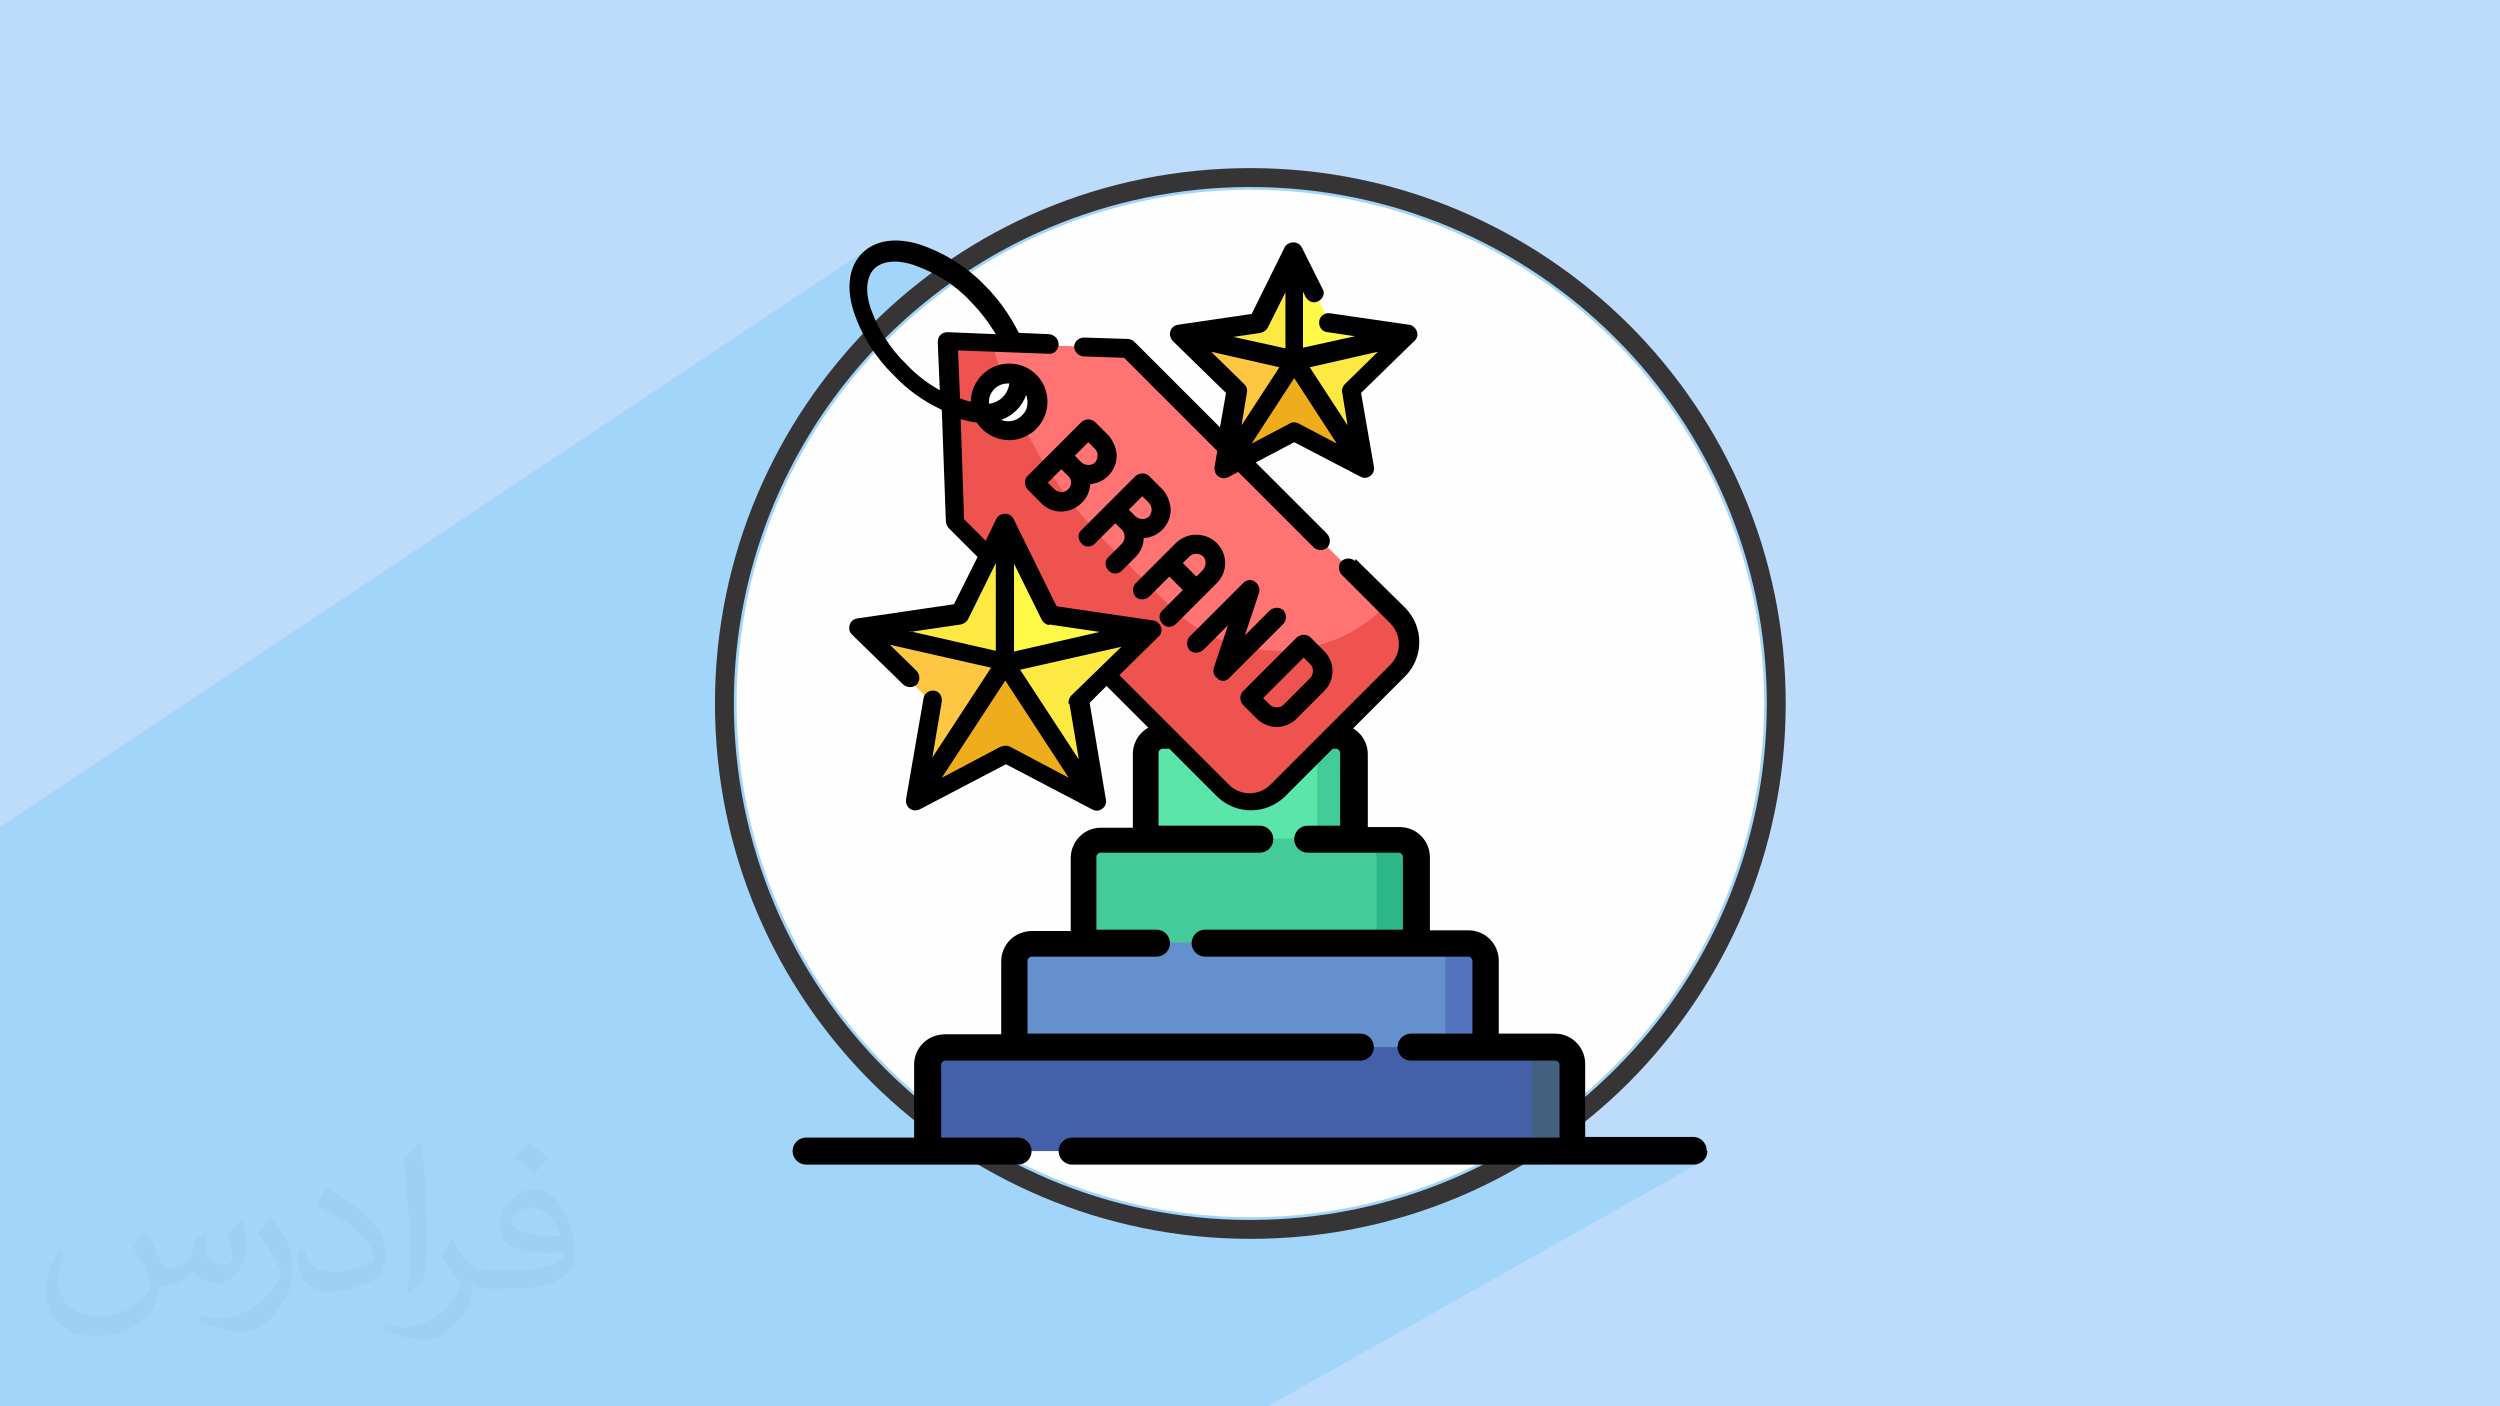
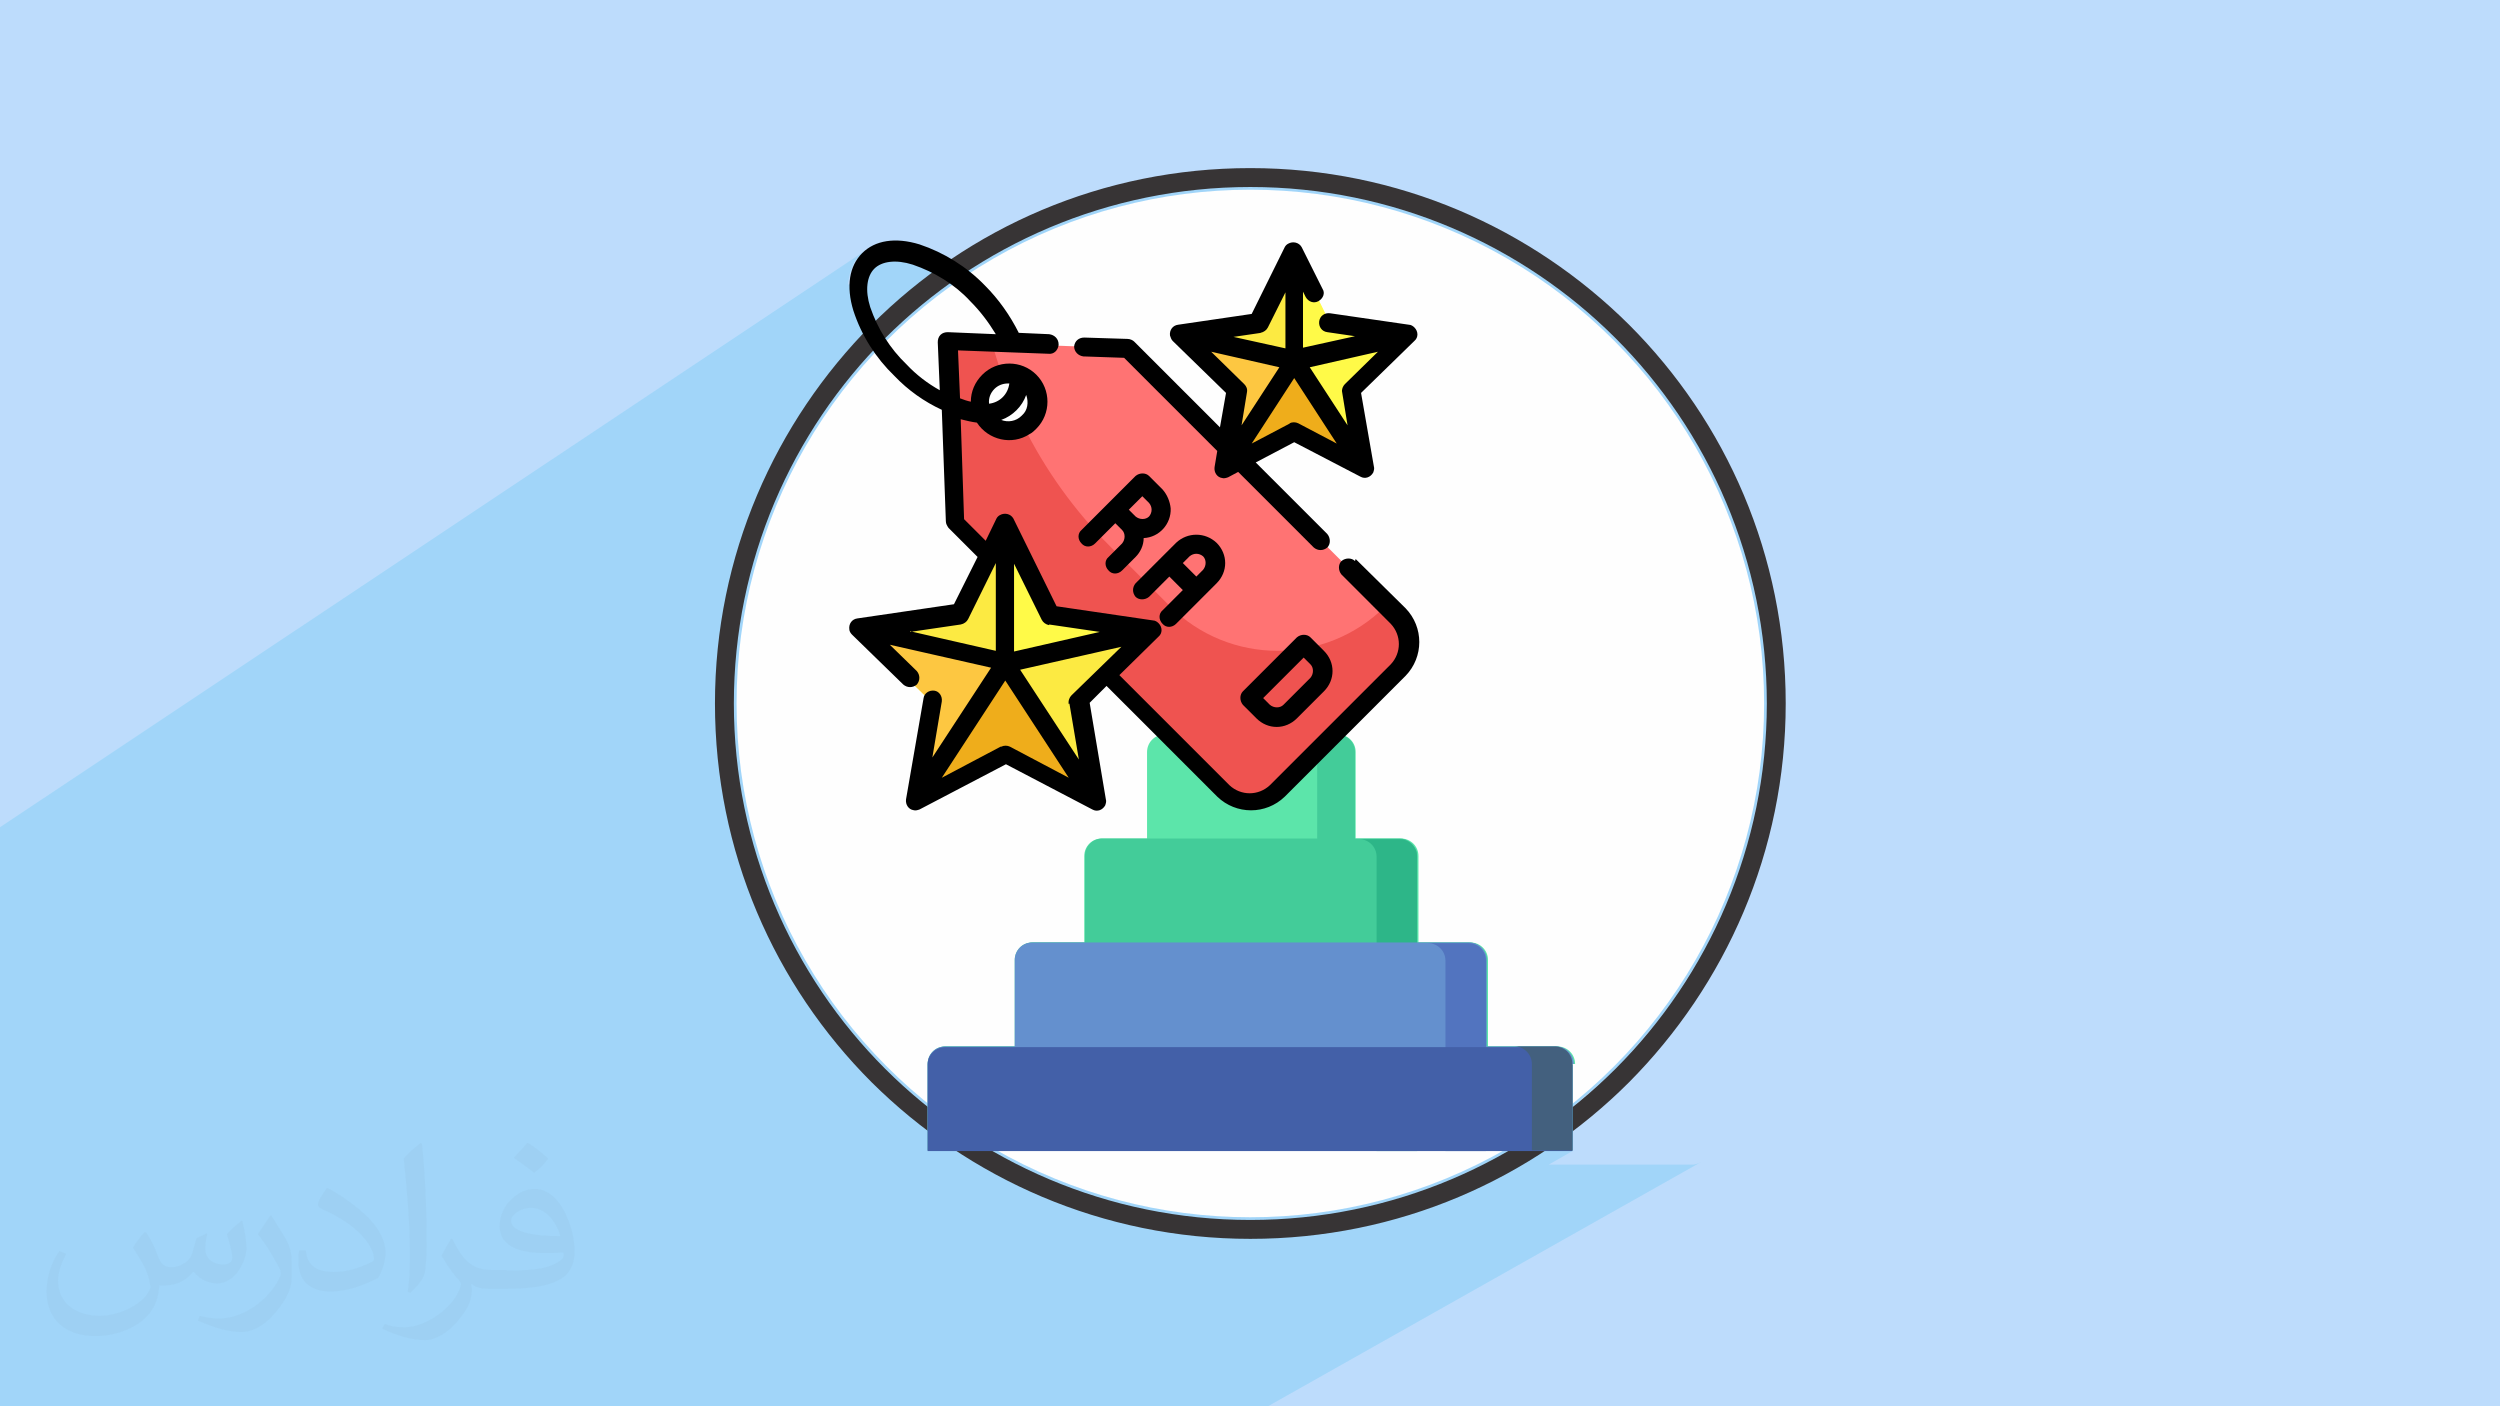
<svg xmlns="http://www.w3.org/2000/svg" xml:space="preserve" width="3.703in" height="2.083in" version="1.1" style="shape-rendering:geometricPrecision; text-rendering:geometricPrecision; image-rendering:optimizeQuality; fill-rule:evenodd; clip-rule:evenodd" viewBox="0 0 3703 2083" enable-background="new 0 0 512 512">
  <defs>
    <style type="text/css">
   
    .fil2 {fill:#FEFEFE}
    .fil12 {fill:black}
    .fil7 {fill:#2DB688}
    .fil11 {fill:#43607E}
    .fil10 {fill:#4360A8}
    .fil6 {fill:#43CC99}
    .fil9 {fill:#5274BF}
    .fil5 {fill:#5CE5AA}
    .fil8 {fill:#6490CE}
    .fil0 {fill:#BDDCFC}
    .fil14 {fill:#EF5350}
    .fil18 {fill:#EFAD1B}
    .fil16 {fill:#FCEA42}
    .fil17 {fill:#FDC741}
    .fil13 {fill:#FF7373}
    .fil15 {fill:#FFFA48}
    .fil4 {fill:#373435;fill-rule:nonzero}
    .fil3 {fill:#373435;fill-opacity:0.031}
    .fil1 {fill:#00AFEF;fill-opacity:0.149}
   
  </style>
  </defs>
  <g id="Layer_x0020_1">
    <polygon class="fil0" points="-1,0 3708,0 3708,2083 -1,2083 " />
    <polygon class="fil1" points="861,2083 740,2083 715,2083 701,2083 689,2083 678,2083 672,2083 622,2083 616,2083 614,2083 610,2083 605,2083 605,2083 598,2083 575,2083 566,2083 558,2083 555,2083 550,2083 548,2083 547,2083 535,2083 534,2083 529,2083 525,2083 515,2083 514,2083 512,2083 511,2083 509,2083 508,2083 496,2083 475,2083 471,2083 429,2083 428,2083 422,2083 421,2083 414,2083 396,2083 396,2083 395,2083 393,2083 392,2083 392,2083 378,2083 371,2083 369,2083 358,2083 356,2083 325,2083 320,2083 319,2083 296,2083 288,2083 288,2083 287,2083 273,2083 272,2083 263,2083 257,2083 255,2083 251,2083 216,2083 208,2083 207,2083 200,2083 195,2083 184,2083 183,2083 175,2083 170,2083 170,2083 170,2083 169,2083 155,2083 152,2083 141,2083 141,2083 140,2083 131,2083 130,2083 130,2083 126,2083 123,2083 108,2083 105,2083 78,2083 77,2083 75,2083 75,2083 70,2083 62,2083 49,2083 32,2083 4,2083 0,2083 -1,2083 -1,2073 -1,2073 -1,2072 -1,2066 -1,2066 -1,2061 -1,2060 -1,2058 -1,2049 -1,2046 -1,2045 -1,2042 -1,2040 -1,2037 -1,2034 -1,2029 -1,2025 -1,2023 -1,2020 -1,2014 -1,2014 -1,2013 -1,2000 -1,2000 -1,1997 -1,1997 -1,1988 -1,1982 -1,1977 -1,1972 -1,1970 -1,1965 -1,1963 -1,1958 -1,1953 -1,1943 -1,1943 -1,1942 -1,1941 -1,1936 -1,1932 -1,1932 -1,1923 -1,1919 -1,1919 -1,1915 -1,1909 -1,1908 -1,1905 -1,1905 -1,1903 -1,1902 -1,1898 -1,1895 -1,1894 -1,1893 -1,1891 -1,1890 -1,1881 -1,1874 -1,1874 -1,1868 -1,1868 -1,1863 -1,1862 -1,1862 -1,1860 -1,1858 -1,1857 -1,1854 -1,1854 -1,1843 -1,1843 -1,1841 -1,1839 -1,1834 -1,1833 -1,1832 -1,1832 -1,1829 -1,1828 -1,1824 -1,1822 -1,1820 -1,1817 -1,1817 -1,1814 -1,1814 -1,1813 -1,1810 -1,1804 -1,1799 -1,1796 -1,1795 -1,1793 -1,1791 -1,1785 -1,1781 -1,1779 -1,1779 -1,1777 -1,1777 -1,1774 -1,1768 -1,1767 -1,1758 -1,1755 -1,1753 -1,1751 -1,1750 -1,1749 -1,1749 -1,1749 -1,1748 -1,1745 -1,1745 -1,1744 -1,1738 -1,1737 -1,1737 -1,1737 -1,1735 -1,1733 -1,1731 -1,1729 -1,1728 -1,1727 -1,1725 -1,1724 -1,1723 -1,1720 -1,1714 -1,1712 -1,1712 -1,1710 -1,1703 -1,1701 -1,1699 -1,1697 -1,1692 -1,1691 -1,1690 -1,1686 -1,1684 -1,1682 -1,1677 -1,1675 -1,1674 -1,1673 -1,1672 -1,1669 -1,1660 -1,1658 -1,1657 -1,1628 -1,1626 -1,1626 -1,1624 -1,1618 -1,1612 -1,1610 -1,1609 -1,1609 -1,1606 -1,1599 -1,1597 -1,1597 -1,1595 -1,1594 -1,1583 -1,1582 -1,1570 -1,1570 -1,1564 -1,1554 -1,1552 -1,1548 -1,1548 -1,1545 -1,1541 -1,1539 -1,1538 -1,1537 -1,1534 -1,1533 -1,1531 -1,1520 -1,1517 -1,1517 -1,1517 -1,1503 -1,1502 -1,1486 -1,1485 -1,1459 -1,1449 -1,1427 -1,1426 -1,1418 -1,1411 -1,1411 -1,1391 -1,1347 -1,1334 -1,1316 -1,1299 -1,1288 -1,1258 -1,1227 -1,1226 1282,371 1278,374 1275,378 1271,381 1268,385 1265,389 1263,394 1261,399 1259,404 1258,409 1257,414 1256,419 1256,422 1299,394 1302,392 1305,391 1308,390 1311,389 1314,388 1318,387 1322,387 1326,387 1330,387 1334,388 1338,388 1343,389 1347,390 1352,391 1358,393 1364,396 1370,398 1375,401 1380,403 1408,384 1393,395 1381,403 1381,404 1387,407 1392,410 1398,413 1403,417 1406,419 1424,407 1439,397 1455,387 1471,378 1487,369 1503,360 1520,352 1537,344 1554,337 1571,329 1589,323 1606,317 1624,311 1642,305 1660,300 1679,296 1697,292 1716,288 1735,285 1754,283 1773,280 1793,279 1812,277 1832,277 1852,276 1871,277 1891,277 1911,279 1930,280 1949,283 1968,285 1987,288 2006,292 2024,296 2043,300 2061,305 2079,311 2097,317 2115,323 2132,329 2150,337 2167,344 2183,352 2200,360 2216,369 2233,378 2248,387 2264,397 2280,407 2295,418 2310,428 2324,440 2338,451 2352,463 2366,475 2380,488 2393,501 2406,514 2418,527 2430,541 2442,555 2454,569 2465,584 2476,599 2486,614 2496,629 2506,645 2516,661 2525,677 2533,693 2541,710 2549,727 2557,744 2564,761 2571,779 2577,796 2583,814 2588,832 2593,850 2597,869 2601,887 2605,906 2608,925 2611,944 2613,963 2615,983 2616,1002 2617,1022 2617,1042 2617,1061 2616,1081 2615,1101 2613,1120 2611,1139 2608,1158 2605,1177 2601,1196 2597,1214 2593,1233 2588,1251 2583,1269 2577,1287 2571,1305 2564,1322 2557,1340 2549,1357 2541,1373 2533,1390 2525,1406 2516,1423 2506,1438 2496,1454 2486,1470 2476,1485 2465,1500 2454,1514 2442,1528 2430,1542 2418,1556 2406,1570 2393,1583 2380,1596 2366,1608 2352,1620 2338,1632 2329,1640 2329,1705 2294,1725 2509,1725 2513,1724 2516,1723 2520,1721 1878,2083 1873,2083 1665,2083 1627,2083 1612,2083 1610,2083 1573,2083 1541,2083 1521,2083 1449,2083 1441,2083 1430,2083 1421,2083 1415,2083 1383,2083 1382,2083 1325,2083 1232,2083 1210,2083 1159,2083 1144,2083 1140,2083 1139,2083 1075,2083 1056,2083 1041,2083 1009,2083 979,2083 953,2083 927,2083 909,2083 908,2083 903,2083 886,2083 " />
    <circle class="fil2" cx="1852" cy="1042" r="761" />
    <path class="fil3" d="M217 1826c7,11 12,21 16,32 3,7 5,19 21,19 5,0 11,-1 17,-5 7,-3 12,-9 14,-17l6 -21 15 -7 1 1c-2,8 -3,16 -3,21 0,18 15,24 27,24 7,0 13,-3 13,-10 0,-8 -4,-22 -8,-35 7,-7 14,-14 22,-20l1 1c4,15 6,30 6,40 0,10 -4,20 -8,27 -7,14 -20,25 -36,25 -12,0 -25,-6 -34,-17l-1 0c-9,11 -22,20 -43,20l-7 0c-1,14 -4,24 -9,33 -13,25 -50,42 -85,42 -49,0 -73,-28 -73,-66 0,-23 8,-45 19,-60l10 4c-7,14 -12,27 -12,40 0,35 29,52 62,52 30,0 68,-19 75,-42 -3,-25 -12,-36 -26,-59 4,-7 10,-15 17,-23l1 0 0 0 2 1 0 0 0 0 0 0 0 0zm565 -133c10,6 20,14 30,23 -6,8 -12,15 -21,21 -10,-8 -20,-15 -30,-22 7,-8 14,-15 20,-22l0 0 1 0zm5 96c-17,0 -30,11 -30,19 0,17 33,23 73,23 -5,-20 -22,-42 -43,-42l0 0 0 0 0 0zm-37 93c22,0 41,-1 55,-4 16,-4 30,-12 30,-18 0,-1 0,-3 -1,-5 -9,1 -19,1 -29,1 -29,0 -52,-7 -61,-23 -2,-5 -4,-10 -4,-16 0,-16 7,-32 19,-42 10,-9 21,-14 33,-14 20,0 37,16 48,42 6,14 11,30 11,51 0,14 -4,25 -12,34 -16,15 -45,21 -90,21l-20 0 0 0 -5 0c-11,0 -19,-2 -25,-7l-1 0c0,3 1,5 1,7 0,10 -3,23 -10,33 -20,30 -42,43 -60,43 -19,0 -42,-7 -63,-17l4 -7c7,3 16,5 29,5 34,0 78,-33 84,-64 -1,-3 -3,-6 -7,-10 -10,-12 -16,-22 -22,-32 5,-10 10,-18 14,-25l2 0c14,29 28,46 57,46l5 0 0 0 21 0 0 0 -3 1 0 0 0 0 0 0 0 0zm-146 31c2,-14 3,-29 3,-43l0 -21c0,-39 -5,-96 -9,-133 7,-8 17,-17 25,-23l2 1c5,47 7,101 7,151 0,13 -1,26 -2,35 -1,12 -8,21 -22,35l-3 -1 0 0 -1 -1 0 0 0 0 0 0 0 0zm-151 -62c1,18 10,33 41,33 20,0 36,-5 55,-14 3,-1 5,-3 5,-5 0,-12 -9,-27 -24,-41 -14,-13 -34,-25 -51,-32 -6,-3 -8,-5 -8,-8 0,-5 7,-16 13,-24l2 0c20,11 43,27 60,44 15,16 25,33 25,51 0,13 -4,26 -11,38 -22,11 -46,20 -70,20 -29,0 -48,-14 -48,-45 0,-3 0,-9 1,-16l10 0 0 0 0 -1 0 0 0 0 0 0 0 0zm-52 -52l18 29c7,11 13,22 13,41l0 24c0,19 -12,39 -32,60 -15,14 -29,20 -42,20 -19,0 -40,-6 -65,-17l3 -7c8,2 17,4 28,4 36,0 72,-26 89,-58 2,-4 3,-7 3,-9 0,-4 -2,-8 -4,-11 -9,-17 -19,-33 -30,-47 6,-9 12,-18 18,-27l1 0 0 0 0 -2 0 0 0 0 0 0 0 0z" />
    <g id="_2755112693168">
      <path class="fil4" d="M1852 249c219,0 417,89 561,232 144,144 232,342 232,561 0,219 -89,417 -232,561 -144,144 -342,232 -561,232 -219,0 -417,-89 -561,-232 -144,-144 -232,-342 -232,-561 0,-219 89,-417 232,-561 144,-144 342,-232 561,-232zm541 252c-138,-138 -330,-224 -541,-224 -211,0 -403,86 -541,224 -138,138 -224,330 -224,541 0,211 86,403 224,541 138,138 330,224 541,224 211,0 403,-86 541,-224 138,-138 224,-330 224,-541 0,-211 -86,-403 -224,-541z" />
      <g>
        <g>
          <path class="fil5" d="M2329 1576l0 128 -955 0 0 -128c0,-14 11,-26 26,-26l103 0 0 -128c0,-14 11,-26 26,-26l77 0 0 -128c0,-14 11,-26 26,-26l67 0 0 -128c0,-14 11,-26 26,-26l257 0c14,0 26,11 26,26l0 128 67 0c14,0 26,11 26,26l0 128 77 0c14,0 26,11 26,26l0 128 103 0c14,0 26,11 26,26z" />
          <path class="fil6" d="M2329 1576l0 128 -56 0 -898 0 0 -128c0,-14 11,-26 26,-26l103 0 0 -128c0,-14 11,-26 26,-26l77 0 0 -128c0,-14 11,-26 26,-26l318 0 0 -128c0,-14 -11,-26 -26,-26l56 0c14,0 26,11 26,26l0 128 10 0 56 0c12,0 21,8 25,18 1,2 1,5 1,8l0 128 21 0 56 0c12,0 21,8 25,18 1,2 1,5 1,8l0 128 46 0 56 0c12,0 21,8 25,18 1,2 1,5 1,8z" />
          <path class="fil7" d="M2013 1243l60 0c14,0 26,11 26,26l0 436 -60 0 0 -436c0,-14 -11,-26 -26,-26z" />
          <path class="fil8" d="M2329 1576l0 128 -955 0 0 -128c0,-14 11,-26 26,-26l103 0 0 -128c0,-14 11,-26 26,-26l647 0c14,0 26,11 26,26l0 128 103 0c14,0 26,11 26,26z" />
          <path class="fil9" d="M2115 1397l60 0c14,0 26,11 26,26l0 282 -60 0 0 -282c0,-14 -11,-26 -26,-26z" />
          <path class="fil10" d="M2329 1577l0 128 -955 0 0 -128c0,-15 12,-26 26,-26l902 0c15,0 26,12 26,26z" />
          <path class="fil11" d="M2329 1576l0 128 -60 0 0 -128c0,-14 -11,-26 -26,-26l60 0c14,0 26,11 26,26z" />
-           <path class="fil12" d="M2529 1705c0,11 -9,20 -20,20l-921 0c-11,0 -20,-9 -20,-20 0,-11 9,-20 20,-20l722 0 0 -108c0,-3 -3,-6 -6,-6l-214 0c-11,0 -20,-9 -20,-20 0,-11 9,-20 20,-20l91 0 0 -108c0,-3 -3,-6 -6,-6l-390 0c-11,0 -20,-9 -20,-20 0,-11 9,-20 20,-20l293 0 0 -108c0,-3 -3,-6 -6,-6l-135 0c-11,0 -20,-9 -20,-20 0,-11 9,-20 20,-20l48 0 0 -108c0,-3 -3,-6 -6,-6l-257 0c-3,0 -6,3 -6,6l0 108 150 0c11,0 20,9 20,20 0,11 -9,20 -20,20l-236 0c-3,0 -6,3 -6,6l0 108 89 0c11,0 20,9 20,20 0,11 -9,20 -20,20l-185 0c-3,0 -6,3 -6,6l0 108 493 0c11,0 20,9 20,20 0,11 -9,20 -20,20l-615 0c-3,0 -6,3 -6,6l0 108 114 0c11,0 20,9 20,20 0,11 -9,20 -20,20l-314 0c-11,0 -20,-9 -20,-20 0,-11 9,-20 20,-20l160 0 0 -108c0,-25 20,-45 46,-45l83 0 0 -108c0,-25 20,-45 46,-45l57 0 0 -108c0,-25 20,-45 45,-45l47 0 0 -109c0,-25 20,-45 45,-45l257 0c25,0 46,20 46,45l0 108 47 0c25,0 45,20 45,45l0 108 57 0c25,0 45,20 45,45l0 108 83 0c25,0 45,20 45,45l0 108 160 0c11,0 20,9 20,20z" />
        </g>
        <g id="Fill_Outline">
          <g id="Color">
            <path class="fil13" d="M2070 914l-398 -398 -269 -10 10 269 398 398c22,22 58,22 80,0l179 -179c22,-22 22,-58 0,-80zm-548 -289c-17,17 -43,17 -60,0 -17,-17 -17,-43 0,-60 17,-17 43,-17 60,0 17,16 17,43 0,60 0,0 0,0 0,0z" />
            <path class="fil14" d="M2070 914l-17 -17 -1 1c-88,88 -231,88 -319,0 0,0 0,0 0,0l-89 -89c-52,-52 -96,-113 -129,-180 -19,13 -46,8 -59,-12 -13,-19 -8,-46 12,-59 4,-3 9,-5 15,-6 -5,-15 -10,-30 -14,-46l-67 -2 10 269 398 398c22,22 58,22 80,0l179 -179c22,-22 22,-58 0,-80l0 0z" />
            <polygon class="fil15" points="1918,373 1970,479 2087,495 2002,578 2022,694 1918,639 1813,694 1833,578 1749,495 1865,479 " />
            <polygon class="fil15" points="2087,495 1970,479 1918,373 1918,534 " />
-             <polygon class="fil16" points="2087,495 2002,578 2022,694 1918,534 " />
            <polygon class="fil16" points="1749,495 1865,479 1918,373 1918,534 " />
            <polygon class="fil17" points="1749,495 1833,578 1813,694 1918,534 " />
            <polygon class="fil18" points="2022,694 1918,639 1813,694 1918,534 " />
            <polygon class="fil15" points="1488,774 1556,911 1706,933 1597,1039 1623,1189 1488,1119 1353,1190 1379,1039 1270,933 1421,911 " />
            <polygon class="fil15" points="1706,933 1556,911 1488,774 1488,982 " />
            <polygon class="fil16" points="1706,933 1597,1039 1623,1189 1488,982 " />
            <polygon class="fil16" points="1270,933 1421,911 1488,774 1488,982 " />
            <polygon class="fil17" points="1270,933 1379,1039 1353,1190 1488,982 " />
            <polygon class="fil18" points="1623,1190 1488,1119 1353,1190 1488,982 " />
          </g>
          <g id="Outline_copy">
            <path class="fil12" d="M1607 528l58 2 138 138 -4 24c-1,8 4,15 11,16 3,1 6,0 9,-1l15 -8 112 112c6,5 14,5 20,0 5,-5 5,-14 0,-20l-106 -106 57 -30 98 51c7,4 15,1 19,-6 1,-3 2,-6 1,-9l-19 -109 79 -77c6,-5 6,-14 0,-20 -2,-2 -5,-4 -8,-4l-117 -17c-8,-1 -15,4 -16,12 -1,8 4,15 12,16 0,0 0,0 0,0l41 6 -77 17 0 -83 4 8c4,7 12,10 19,6 7,-4 10,-12 6,-18l-31 -62c-4,-7 -13,-9 -20,-5 -2,1 -4,3 -5,5l-49 99 -109 16c-8,1 -13,8 -12,16 1,3 2,6 4,8l79 77 -9 51 -127 -127c-2,-2 -6,-4 -10,-4l-64 -2c-8,0 -14,5 -15,13 0,0 0,0 0,0 0,8 6,14 14,15 0,0 0,0 0,0l0 0zm304 99l-57 30 63 -97 63 97 -57 -30c-4,-2 -9,-2 -13,0l0 0zm77 -46l8 49 -56 -86 101 -23 -49 48c-3,3 -5,8 -4,12l0 0zm-121 -88c5,-1 9,-4 11,-8l26 -52 0 83 -77 -17 41 -6zm-73 28l101 23 -56 86 8 -49c1,-5 -1,-9 -4,-12l-49 -48z" />
            <path class="fil12" d="M2007 831c-5,-5 -14,-5 -20,0 -5,5 -5,14 0,20l73 73c16,17 16,43 0,60l-179 179c-17,16 -43,16 -60,0l-163 -163 58 -57c6,-5 6,-14 0,-20 -2,-2 -5,-4 -8,-4l-143 -21 -64 -130c-4,-7 -13,-9 -20,-5 -2,1 -4,3 -5,5l-16 33 -32 -32 -5 -148c8,2 16,4 24,5 17,26 52,34 78,17 4,-2 7,-5 10,-8 22,-22 22,-58 0,-80 -22,-22 -58,-22 -80,0 -11,11 -17,25 -17,40 -5,-1 -11,-3 -16,-5l-3 -71 134 5c8,1 14,-5 15,-13 0,0 0,0 0,-1 0,-8 -6,-14 -14,-15 0,0 0,0 0,0l-45 -2c-13,-26 -30,-50 -50,-70 -27,-28 -61,-49 -97,-61 -36,-11 -66,-6 -85,13 -19,19 -24,49 -13,85 12,37 33,70 61,97 20,21 44,38 70,50l6 165c0,4 2,7 4,10l43 43 -35 70 -143 21c-8,1 -13,8 -12,16 0,3 2,6 4,8l76 74c6,5 14,5 20,0 5,-6 5,-14 0,-20l-40 -39 150 34 -87 133 14 -83c1,-8 -4,-15 -11,-16 -8,-1 -15,4 -16,11l0 0 -26 150c-1,8 4,15 11,16 3,1 6,0 9,-1l128 -67 128 67c7,4 15,1 19,-6 1,-3 2,-6 1,-9l-24 -143 25 -25 164 164c28,27 72,27 100,0l179 -179c27,-28 27,-72 0,-100l-74 -73zm-494 -215c-8,8 -20,10 -30,6 17,-6 31,-20 37,-37 4,11 2,23 -6,30zm-40 -40c5,-5 12,-8 20,-8 1,0 1,0 2,0 -2,16 -14,28 -30,30 -1,-8 2,-16 8,-22zm-130 -36c-25,-24 -43,-53 -54,-85 -8,-25 -5,-46 6,-57 11,-11 32,-14 57,-6 32,11 62,29 85,54 15,15 27,31 38,49l-71 -3c-4,0 -8,1 -11,4 -3,3 -4,7 -4,11l3 71c-18,-10 -35,-23 -49,-38l0 0zm211 385l75 11 -127 29 0 -130 41 83c2,4 6,7 11,8zm-206 11l75 -11c5,-1 9,-4 11,-8l41 -83 0 130 -127 -29zm134 170l-87 46 94 -144 94 144 -87 -46c-4,-2 -9,-2 -13,0l0 0zm102 -64l14 83 -87 -133 150 -34 -74 72c-3,3 -5,8 -4,13l0 0z" />
-             <path class="fil12" d="M1614 717c23,-1 41,-21 40,-44 -1,-10 -5,-20 -12,-28l-20 -20c-6,-5 -14,-5 -20,0l-80 80c-5,5 -5,14 0,20l20 20c16,17 43,17 60,0 8,-7 12,-17 13,-28zm-2 -62l10 10c5,5 5,14 0,20 -5,5 -14,5 -20,0l-10 -10 20 -20zm-30 70c-5,5 -14,5 -20,0l-10 -10 20 -20 10 10c6,5 6,14 0,20 0,0 0,0 0,0l0 0z" />
            <path class="fil12" d="M1642 825c-6,5 -6,14 0,20 5,6 14,6 20,0 0,0 0,0 0,0l20 -20c7,-7 12,-17 12,-28 23,-1 41,-21 40,-44 -1,-10 -5,-20 -12,-28l-20 -20c-5,-5 -14,-5 -20,0l-80 80c-6,5 -6,14 0,20 5,6 14,6 20,0 0,0 0,0 0,0l30 -30 10 10c5,5 5,14 0,20l-20 20zm50 -90l10 10c5,6 5,14 0,20 -5,5 -14,5 -20,0l-10 -10 20 -20z" />
            <path class="fil12" d="M1722 904c-6,5 -6,14 0,20 5,6 14,6 20,0 0,0 0,0 0,0l60 -60c17,-17 17,-43 0,-60 -17,-16 -43,-16 -60,0l-60 60c-5,6 -5,14 0,20 5,5 14,5 20,0l30 -30 20 20 -30 30zm30 -70l10 -10c6,-5 14,-5 20,0 5,5 5,14 0,20l-10 10 -20 -20z" />
-             <path class="fil12" d="M1804 1006c6,4 13,3 17,-2l80 -80c5,-6 5,-14 0,-20 -5,-5 -14,-5 -20,0l-37 37 21 -63c2,-7 -2,-15 -9,-18 -5,-2 -11,0 -14,3l-80 80c-5,6 -5,14 0,20 5,5 14,5 20,0l37 -37 -21 63c-2,6 0,13 6,16l0 0z" />
            <path class="fil12" d="M1861 1064c17,17 43,17 60,0 0,0 0,0 0,0l40 -40c17,-17 17,-43 0,-60l-20 -20c-5,-5 -14,-5 -20,0l-80 80c-5,5 -5,14 0,20l20 20zm70 -90l10 10c5,5 5,14 0,20l-40 40c-5,5 -14,5 -20,0l-10 -10 60 -60z" />
          </g>
        </g>
      </g>
    </g>
  </g>
</svg>